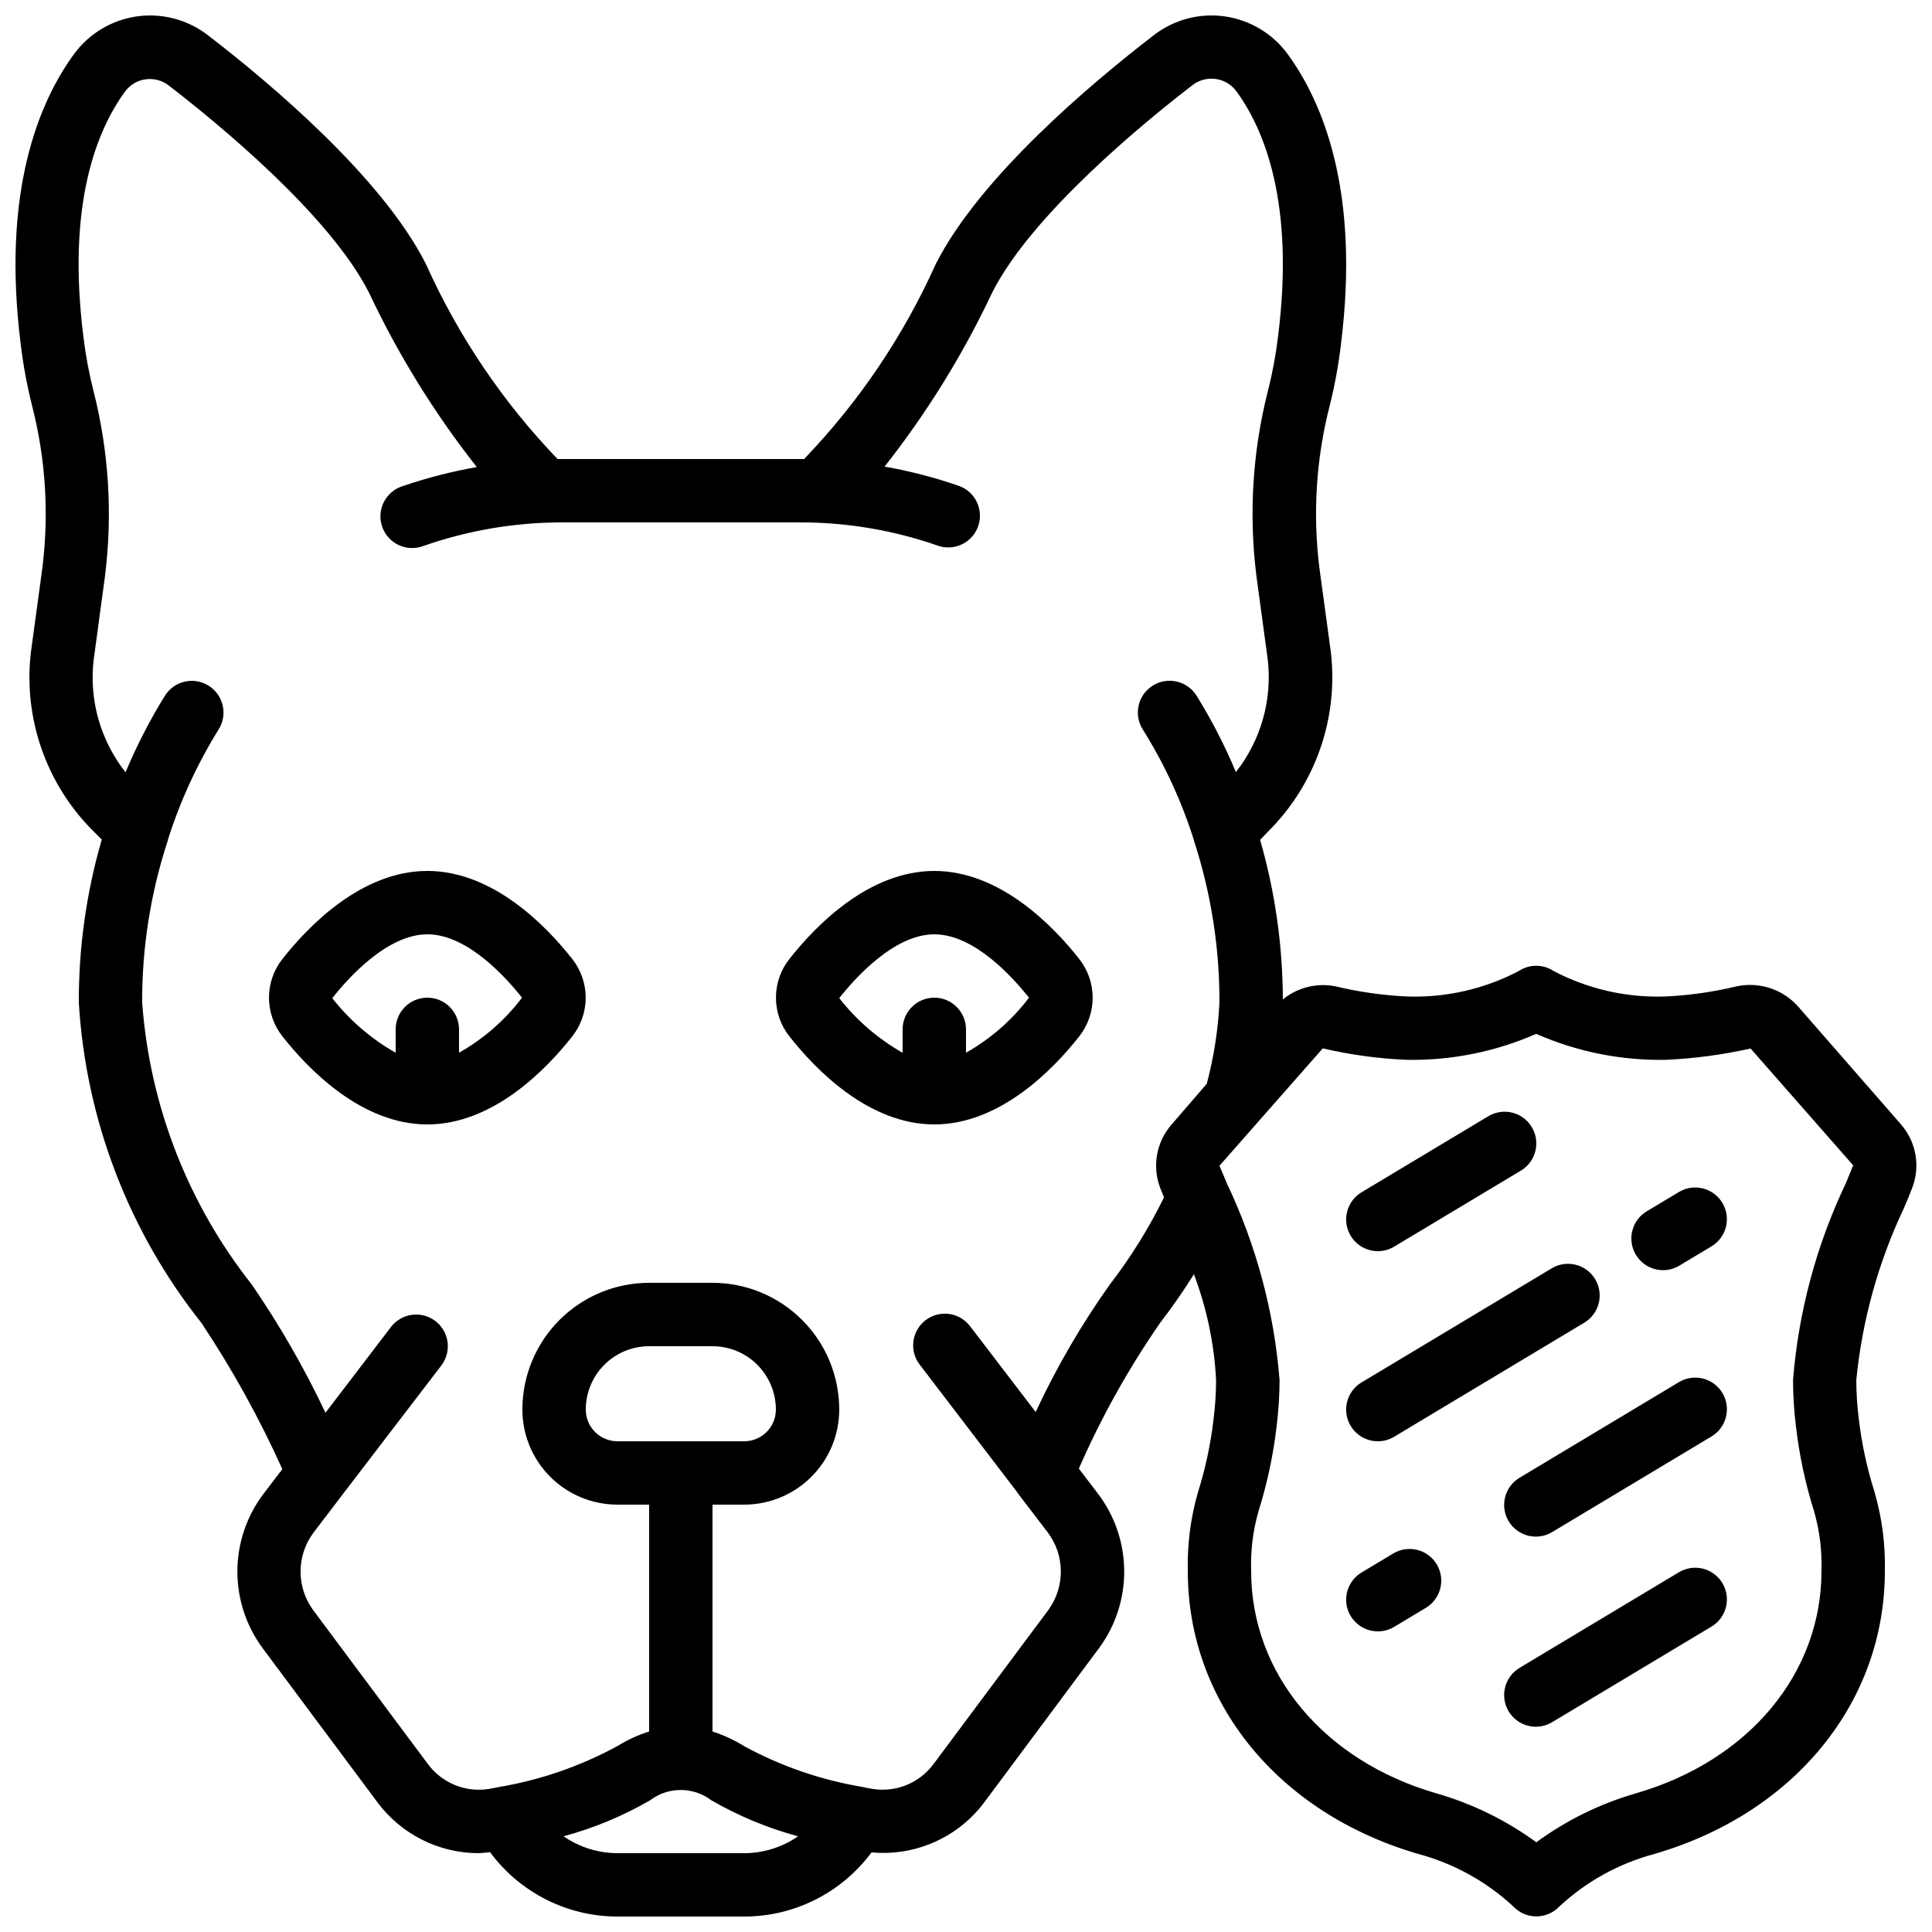
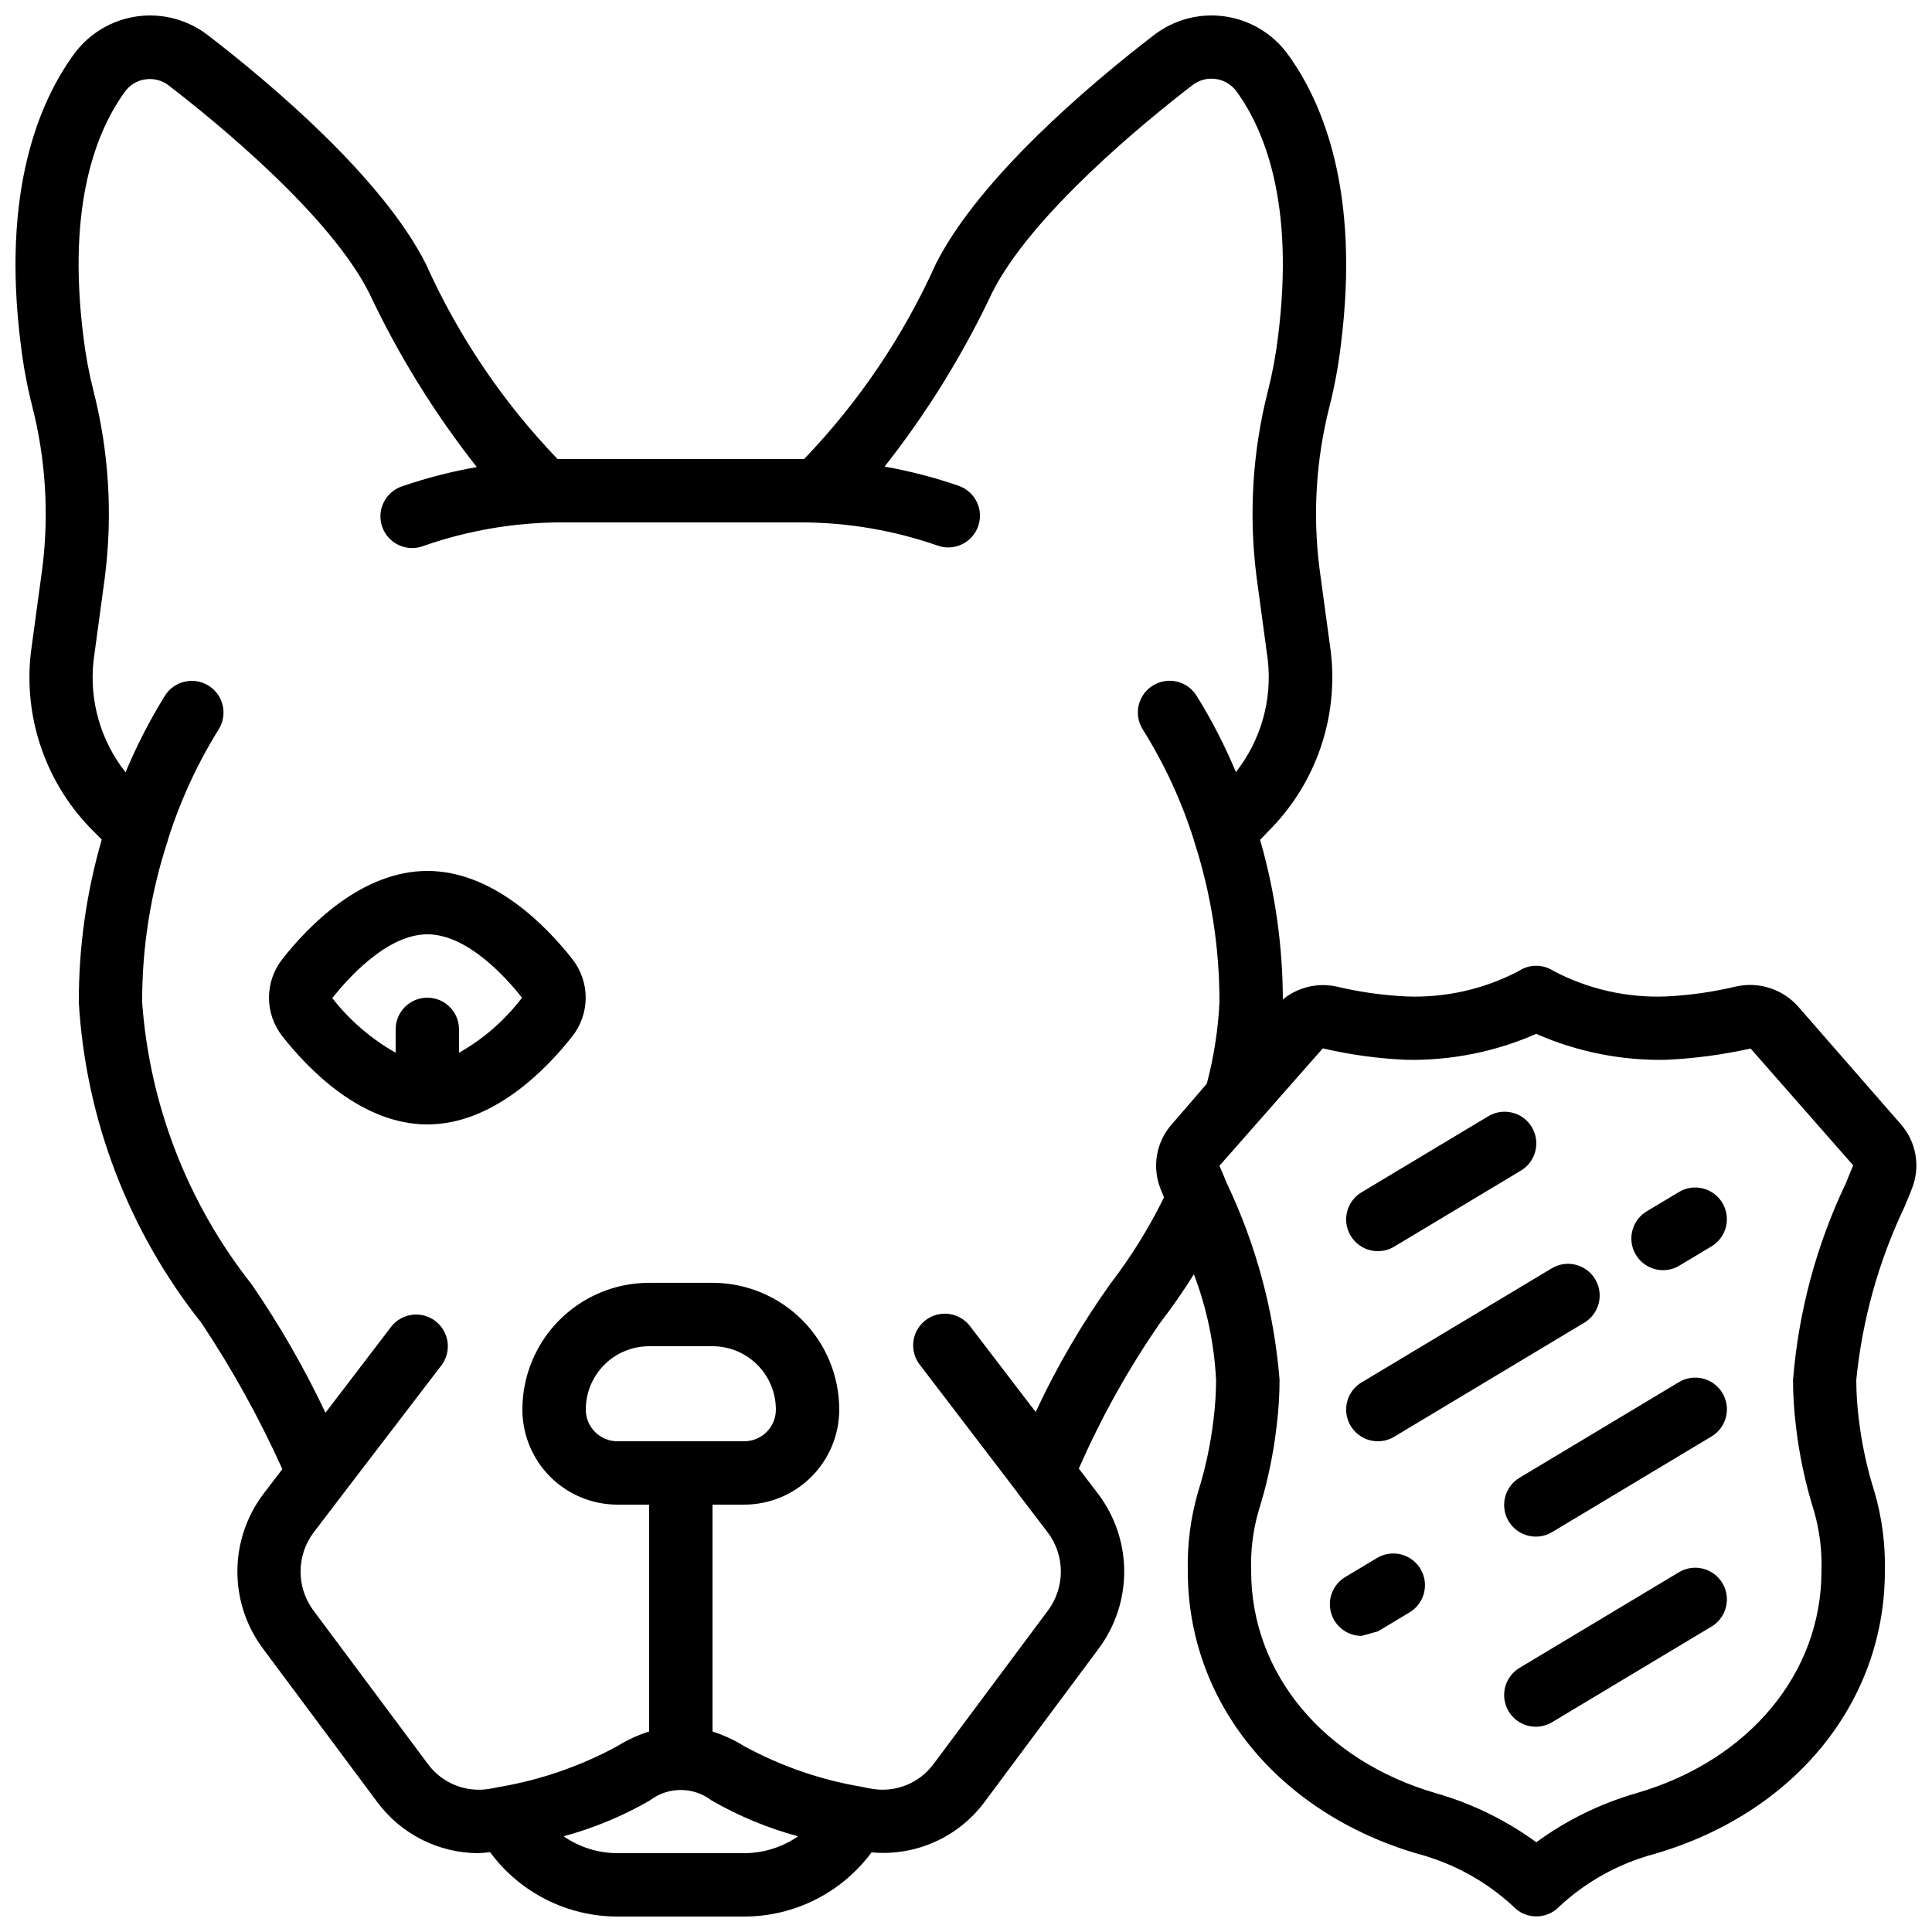
<svg xmlns="http://www.w3.org/2000/svg" width="800px" height="800px" version="1.1" viewBox="144 144 512 512">
  <defs>
    <clipPath id="a">
      <path d="m148.09 148.09h503.81v503.81h-503.81z" />
    </clipPath>
  </defs>
  <g clip-path="url(#a)">
    <path d="m499.35 235.32c5.141-40.664-4.852-64.344-14.148-77.039l-0.004-0.004c-3.984-5.418-9.988-9-16.652-9.938-6.66-0.938-13.418 0.852-18.746 4.961-16.586 12.762-46.133 37.617-57.797 60.641-8.586 19.113-20.395 36.602-34.914 51.707h-0.754-63.734-0.84c-14.527-15.109-26.34-32.613-34.922-51.742-11.652-22.988-41.203-47.844-57.734-60.566-5.324-4.125-12.09-5.93-18.762-5.004-6.672 0.93-12.688 4.512-16.684 9.934-9.301 12.707-19.293 36.383-14.156 77.043 0.656 5.484 1.664 10.918 3.016 16.273 3.582 14.016 4.5 28.578 2.703 42.934l-3.047 22.434c-2.016 17.535 4.137 35.023 16.684 47.434l2.109 2.109h-0.004c-4.07 14.027-6.117 28.562-6.078 43.168 1.844 30.973 13.188 60.625 32.488 84.918 8.199 12.309 15.371 25.273 21.445 38.758l-5.039 6.602c-4.426 5.875-6.836 13.023-6.871 20.379-0.035 7.356 2.309 14.527 6.68 20.445l30.422 40.844c6.277 8.441 16.156 13.441 26.676 13.5 1.062-0.039 2.121-0.133 3.176-0.277 7.906 10.73 20.441 17.066 33.77 17.07h33.59c13.309 0 25.828-6.312 33.746-17.012 11.613 1.094 22.957-3.957 29.918-13.316l30.379-40.816c4.367-5.926 6.699-13.102 6.66-20.461-0.043-7.359-2.461-14.508-6.894-20.383l-5.129-6.719-0.004 0.004c5.918-13.543 13.133-26.48 21.547-38.629 3.234-4.199 6.195-8.48 8.949-12.879h0.004c3.402 8.984 5.387 18.441 5.875 28.035-0.012 3.445-0.234 6.887-0.664 10.305-0.758 6.598-2.148 13.113-4.144 19.445-1.953 6.789-2.859 13.84-2.688 20.902 0 34.73 23.973 64.152 61.086 74.941 9.379 2.512 18.008 7.273 25.133 13.871 1.586 1.707 3.812 2.676 6.144 2.676s4.559-0.969 6.148-2.676c7.121-6.598 15.746-11.359 25.121-13.871 37.113-10.758 61.098-40.18 61.098-74.941 0.164-7.078-0.754-14.137-2.723-20.934-2.016-6.348-3.422-12.875-4.199-19.488-0.422-3.402-0.641-6.828-0.652-10.254 1.57-15.855 5.871-31.32 12.703-45.711 0.84-1.922 1.512-3.637 2.059-5.039 1.125-2.84 1.441-5.934 0.918-8.941-0.527-3.008-1.871-5.812-3.891-8.105l-27.113-31.066c-2.004-2.289-4.582-4-7.469-4.957-2.887-0.957-5.977-1.125-8.949-0.484-6.113 1.465-12.352 2.359-18.633 2.668-10.348 0.406-20.625-1.91-29.801-6.715-2.82-1.883-6.496-1.883-9.32 0-9.176 4.805-19.449 7.121-29.797 6.715-6.277-0.309-12.508-1.199-18.617-2.66-4.965-1.023-10.129 0.246-14.059 3.449-0.039-14.305-2.066-28.535-6.027-42.285l2.059-2.156c12.598-12.473 18.75-30.047 16.684-47.652l-3.031-22.293c-1.785-14.285-0.879-28.773 2.672-42.723 1.363-5.406 2.375-10.891 3.031-16.426zm-191.72 399.79c-5.102-0.008-10.082-1.57-14.273-4.477 8.008-2.164 15.703-5.363 22.891-9.512 4.812-3.676 11.492-3.676 16.305 0 7.203 4.148 14.914 7.352 22.941 9.52-4.195 2.902-9.176 4.461-14.273 4.469zm0-109.16c-4.637 0-8.395-3.758-8.395-8.395 0-4.453 1.77-8.727 4.918-11.875 3.148-3.148 7.422-4.918 11.875-4.918h16.793c4.453 0 8.727 1.77 11.875 4.918 3.148 3.148 4.918 7.422 4.918 11.875 0 2.227-0.883 4.363-2.461 5.938-1.574 1.574-3.707 2.457-5.934 2.457zm186.92-104.12c7.266 1.691 14.672 2.707 22.125 3.031 11.84 0.234 23.59-2.113 34.43-6.879 10.84 4.766 22.586 7.113 34.426 6.879 7.535-0.348 15.031-1.352 22.395-2.992l27.18 30.953c-0.527 1.336-1.191 2.949-1.949 4.769-7.801 16.383-12.539 34.055-13.988 52.145 0.012 4.09 0.27 8.172 0.773 12.234 0.887 7.652 2.496 15.203 4.812 22.551 1.473 5.152 2.133 10.5 1.953 15.855 0 27.07-19.23 50.164-48.996 58.82h0.004c-9.559 2.742-18.555 7.152-26.578 13.023-8.027-5.863-17.027-10.262-26.582-12.992-29.762-8.656-48.988-31.746-48.988-58.852-0.188-5.363 0.473-10.723 1.949-15.879 2.309-7.336 3.914-14.875 4.801-22.512 0.508-4.074 0.77-8.18 0.781-12.285-1.445-18.09-6.188-35.762-13.988-52.145-0.754-1.82-1.418-3.434-1.949-4.609zm-11.863-188.6c-0.582 4.871-1.484 9.695-2.695 14.449-4.066 16.035-5.086 32.688-3.008 49.098l2.988 22.051c1.219 10.652-1.816 21.355-8.445 29.781-2.93-7.016-6.414-13.785-10.43-20.246-2.461-3.941-7.652-5.141-11.594-2.676-3.945 2.461-5.144 7.652-2.68 11.594 5.789 9.223 10.367 19.152 13.629 29.543v0.082c4.481 13.789 6.746 28.199 6.715 42.699-0.355 7.297-1.48 14.539-3.359 21.605l-9.301 10.773c-2.016 2.285-3.359 5.086-3.883 8.09-0.523 3.004-0.211 6.094 0.91 8.93 0.25 0.656 0.629 1.555 0.941 2.316-3.981 8.117-8.766 15.816-14.277 22.98-7.602 10.672-14.207 22.02-19.73 33.898l-17.238-22.535c-1.324-1.852-3.34-3.09-5.59-3.43s-4.539 0.25-6.348 1.633c-1.809 1.383-2.977 3.438-3.242 5.699-0.262 2.262 0.402 4.531 1.844 6.289l25.617 33.531v0.066l8.137 10.641v-0.004c2.242 2.969 3.465 6.582 3.488 10.301 0.02 3.719-1.156 7.344-3.359 10.34l-30.379 40.766h-0.004c-1.824 2.469-4.297 4.387-7.137 5.551-2.844 1.164-5.949 1.523-8.984 1.043-0.84-0.133-1.68-0.277-2.863-0.555-10.902-1.832-21.43-5.465-31.145-10.746-2.644-1.648-5.481-2.969-8.445-3.922v-60.121h8.398c6.68 0 13.086-2.656 17.809-7.379 4.727-4.727 7.379-11.133 7.379-17.812 0-8.91-3.539-17.453-9.836-23.75-6.301-6.301-14.844-9.84-23.75-9.84h-16.793c-8.91 0-17.453 3.539-23.75 9.84-6.301 6.297-9.84 14.84-9.84 23.75 0 6.68 2.656 13.086 7.379 17.812 4.727 4.723 11.133 7.379 17.812 7.379h8.398v60.121c-2.977 0.945-5.82 2.258-8.473 3.902-9.816 5.332-20.453 8.996-31.473 10.84-0.898 0.203-1.723 0.344-2.637 0.496-3.016 0.465-6.102 0.098-8.922-1.062-2.824-1.16-5.277-3.062-7.098-5.512l-30.406-40.793c-2.207-2.992-3.387-6.613-3.367-10.332s1.238-7.328 3.477-10.297l8.062-10.578 25.762-33.656c2.816-3.684 2.117-8.953-1.562-11.773-3.684-2.82-8.953-2.121-11.773 1.562l-17.363 22.73c-5.609-11.859-12.16-23.246-19.59-34.059-16.914-21.43-27.012-47.441-28.988-74.672-0.051-14.59 2.246-29.09 6.805-42.949v-0.109c3.25-10.301 7.781-20.156 13.484-29.332 2.449-3.941 1.238-9.121-2.703-11.57-3.945-2.449-9.125-1.238-11.574 2.703-4 6.469-7.484 13.246-10.418 20.262-6.613-8.379-9.656-19.023-8.473-29.633l3.008-22.191h-0.004c2.094-16.477 1.062-33.203-3.039-49.297-1.191-4.695-2.078-9.465-2.652-14.277-4.449-35.199 3.551-54.797 11.051-65.035v0.004c1.297-1.77 3.258-2.93 5.434-3.215 2.203-0.309 4.434 0.297 6.18 1.676 12.426 9.574 42.496 34.082 53.035 54.898 7.734 16.426 17.312 31.922 28.547 46.184-6.66 1.168-13.223 2.856-19.621 5.039-2.176 0.672-3.981 2.195-5.012 4.223-1.027 2.027-1.191 4.383-0.449 6.535 0.738 2.148 2.32 3.906 4.379 4.871 2.059 0.961 4.422 1.051 6.547 0.242 11.699-4.094 24.004-6.207 36.398-6.25h63.734c12.332 0.02 24.574 2.106 36.215 6.172 4.383 1.52 9.164-0.801 10.684-5.184 1.52-4.383-0.801-9.168-5.184-10.684-6.394-2.215-12.957-3.918-19.625-5.09 11.234-14.266 20.812-29.758 28.551-46.184 10.539-20.816 40.605-45.344 53.086-54.941 1.742-1.328 3.949-1.906 6.121-1.602 2.176 0.305 4.137 1.465 5.449 3.223 7.504 10.27 15.508 29.867 11.059 65.078z" />
  </g>
  <path d="m257.25 374.81c-17.434 0-31.539 14.609-38.391 23.316-2.316 2.922-3.574 6.539-3.574 10.266s1.258 7.344 3.574 10.266c6.852 8.715 20.957 23.328 38.391 23.328s31.539-14.609 38.391-23.316v-0.004c2.312-2.922 3.574-6.539 3.574-10.27 0-3.727-1.262-7.348-3.574-10.27-6.856-8.715-20.961-23.316-38.391-23.316zm8.398 48.172-0.004-6.188c0-4.637-3.758-8.398-8.395-8.398-4.641 0-8.398 3.762-8.398 8.398v6.195c-6.488-3.676-12.195-8.594-16.793-14.469 3.996-5.086 14.469-16.918 25.191-16.918s20.992 11.645 25.098 16.793c-4.516 5.953-10.199 10.914-16.703 14.586z" />
-   <path d="m391.6 374.81c-17.434 0-31.539 14.609-38.391 23.316-2.316 2.922-3.574 6.539-3.574 10.266s1.258 7.344 3.574 10.266c6.852 8.715 20.957 23.328 38.391 23.328 17.434 0 31.539-14.609 38.391-23.316v-0.004c2.316-2.922 3.574-6.539 3.574-10.27 0-3.727-1.258-7.348-3.574-10.27-6.852-8.715-20.957-23.316-38.391-23.316zm8.398 48.172v-6.188c0-4.637-3.762-8.398-8.398-8.398-4.637 0-8.398 3.762-8.398 8.398v6.195c-6.488-3.676-12.195-8.594-16.793-14.469 3.996-5.086 14.469-16.918 25.191-16.918 10.723 0 20.992 11.645 25.098 16.793-4.512 5.953-10.195 10.914-16.699 14.586z" />
  <path d="m588.8 510.36-41.984 25.191v-0.004c-1.953 1.129-3.367 2.988-3.934 5.172-0.566 2.18-0.23 4.496 0.93 6.43 1.164 1.93 3.051 3.316 5.242 3.84 2.191 0.523 4.5 0.148 6.41-1.047l41.984-25.191c1.953-1.125 3.371-2.988 3.934-5.168 0.566-2.184 0.23-4.5-0.93-6.43-1.16-1.934-3.051-3.316-5.242-3.844-2.188-0.523-4.5-0.145-6.41 1.051z" />
  <path d="m588.8 560.74-41.984 25.191c-1.953 1.125-3.367 2.988-3.934 5.168-0.566 2.184-0.23 4.5 0.93 6.43 1.164 1.934 3.051 3.316 5.242 3.84 2.191 0.527 4.5 0.148 6.41-1.047l41.984-25.191v0.004c1.953-1.129 3.371-2.988 3.934-5.172 0.566-2.18 0.23-4.496-0.93-6.43-1.16-1.93-3.051-3.316-5.242-3.84-2.188-0.523-4.5-0.148-6.41 1.047z" />
-   <path d="m509.16 576.33c1.523 0 3.016-0.414 4.316-1.199l8.398-5.039c3.977-2.391 5.262-7.547 2.875-11.523-2.387-3.981-7.547-5.266-11.523-2.879l-8.398 5.039c-3.242 1.941-4.789 5.809-3.777 9.453 1.012 3.641 4.332 6.156 8.109 6.148z" />
+   <path d="m509.16 576.33l8.398-5.039c3.977-2.391 5.262-7.547 2.875-11.523-2.387-3.981-7.547-5.266-11.523-2.879l-8.398 5.039c-3.242 1.941-4.789 5.809-3.777 9.453 1.012 3.641 4.332 6.156 8.109 6.148z" />
  <path d="m584.73 480.61c1.52 0 3.012-0.414 4.312-1.203l8.398-5.039v0.004c1.953-1.129 3.371-2.992 3.934-5.172 0.566-2.18 0.23-4.496-0.93-6.43-1.16-1.93-3.051-3.316-5.242-3.84-2.191-0.527-4.5-0.148-6.41 1.047l-8.398 5.039c-3.234 1.945-4.773 5.809-3.762 9.445 1.012 3.633 4.32 6.148 8.098 6.148z" />
  <path d="m509.16 525.95c1.523 0.004 3.016-0.414 4.316-1.199l50.383-30.23v0.004c3.977-2.391 5.262-7.551 2.875-11.527-2.391-3.977-7.547-5.262-11.523-2.875l-50.383 30.23v-0.004c-3.242 1.941-4.789 5.812-3.777 9.453s4.332 6.16 8.109 6.148z" />
  <path d="m509.16 475.57c1.523 0 3.016-0.414 4.316-1.199l33.586-20.152c3.981-2.391 5.266-7.551 2.879-11.527-2.391-3.977-7.551-5.262-11.527-2.875l-33.586 20.152c-3.242 1.941-4.789 5.809-3.777 9.453 1.012 3.641 4.332 6.156 8.109 6.148z" />
</svg>